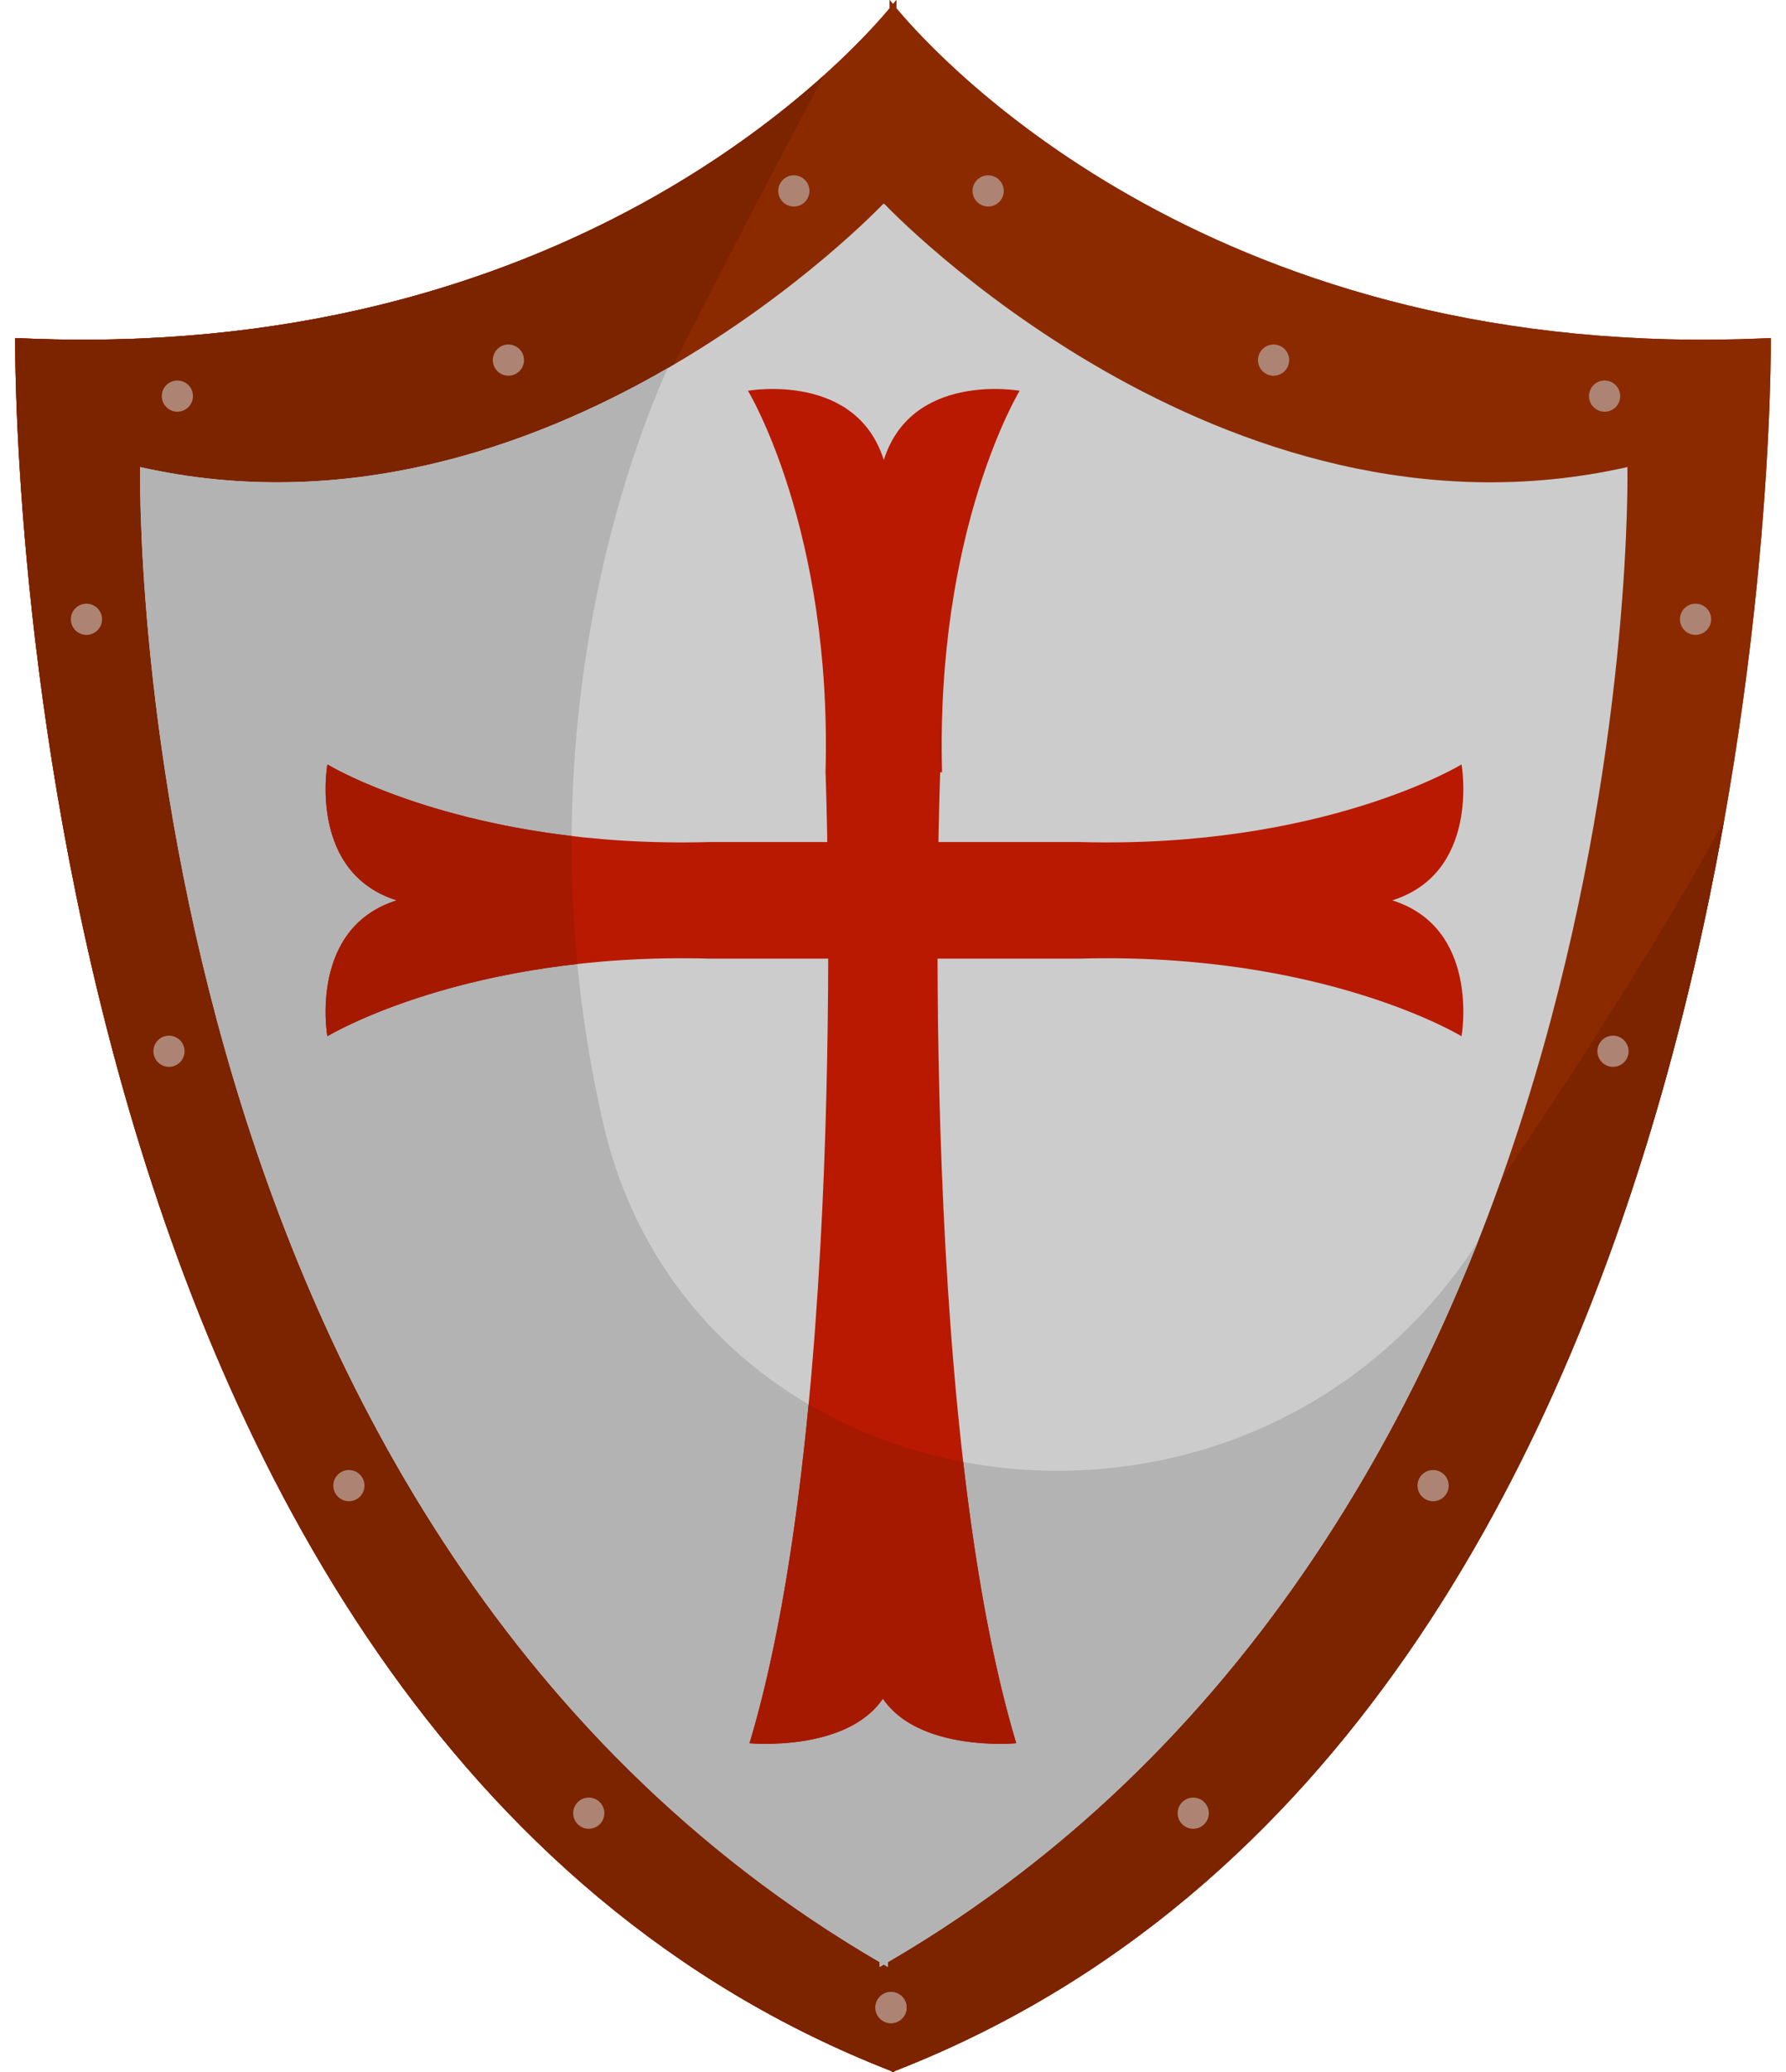
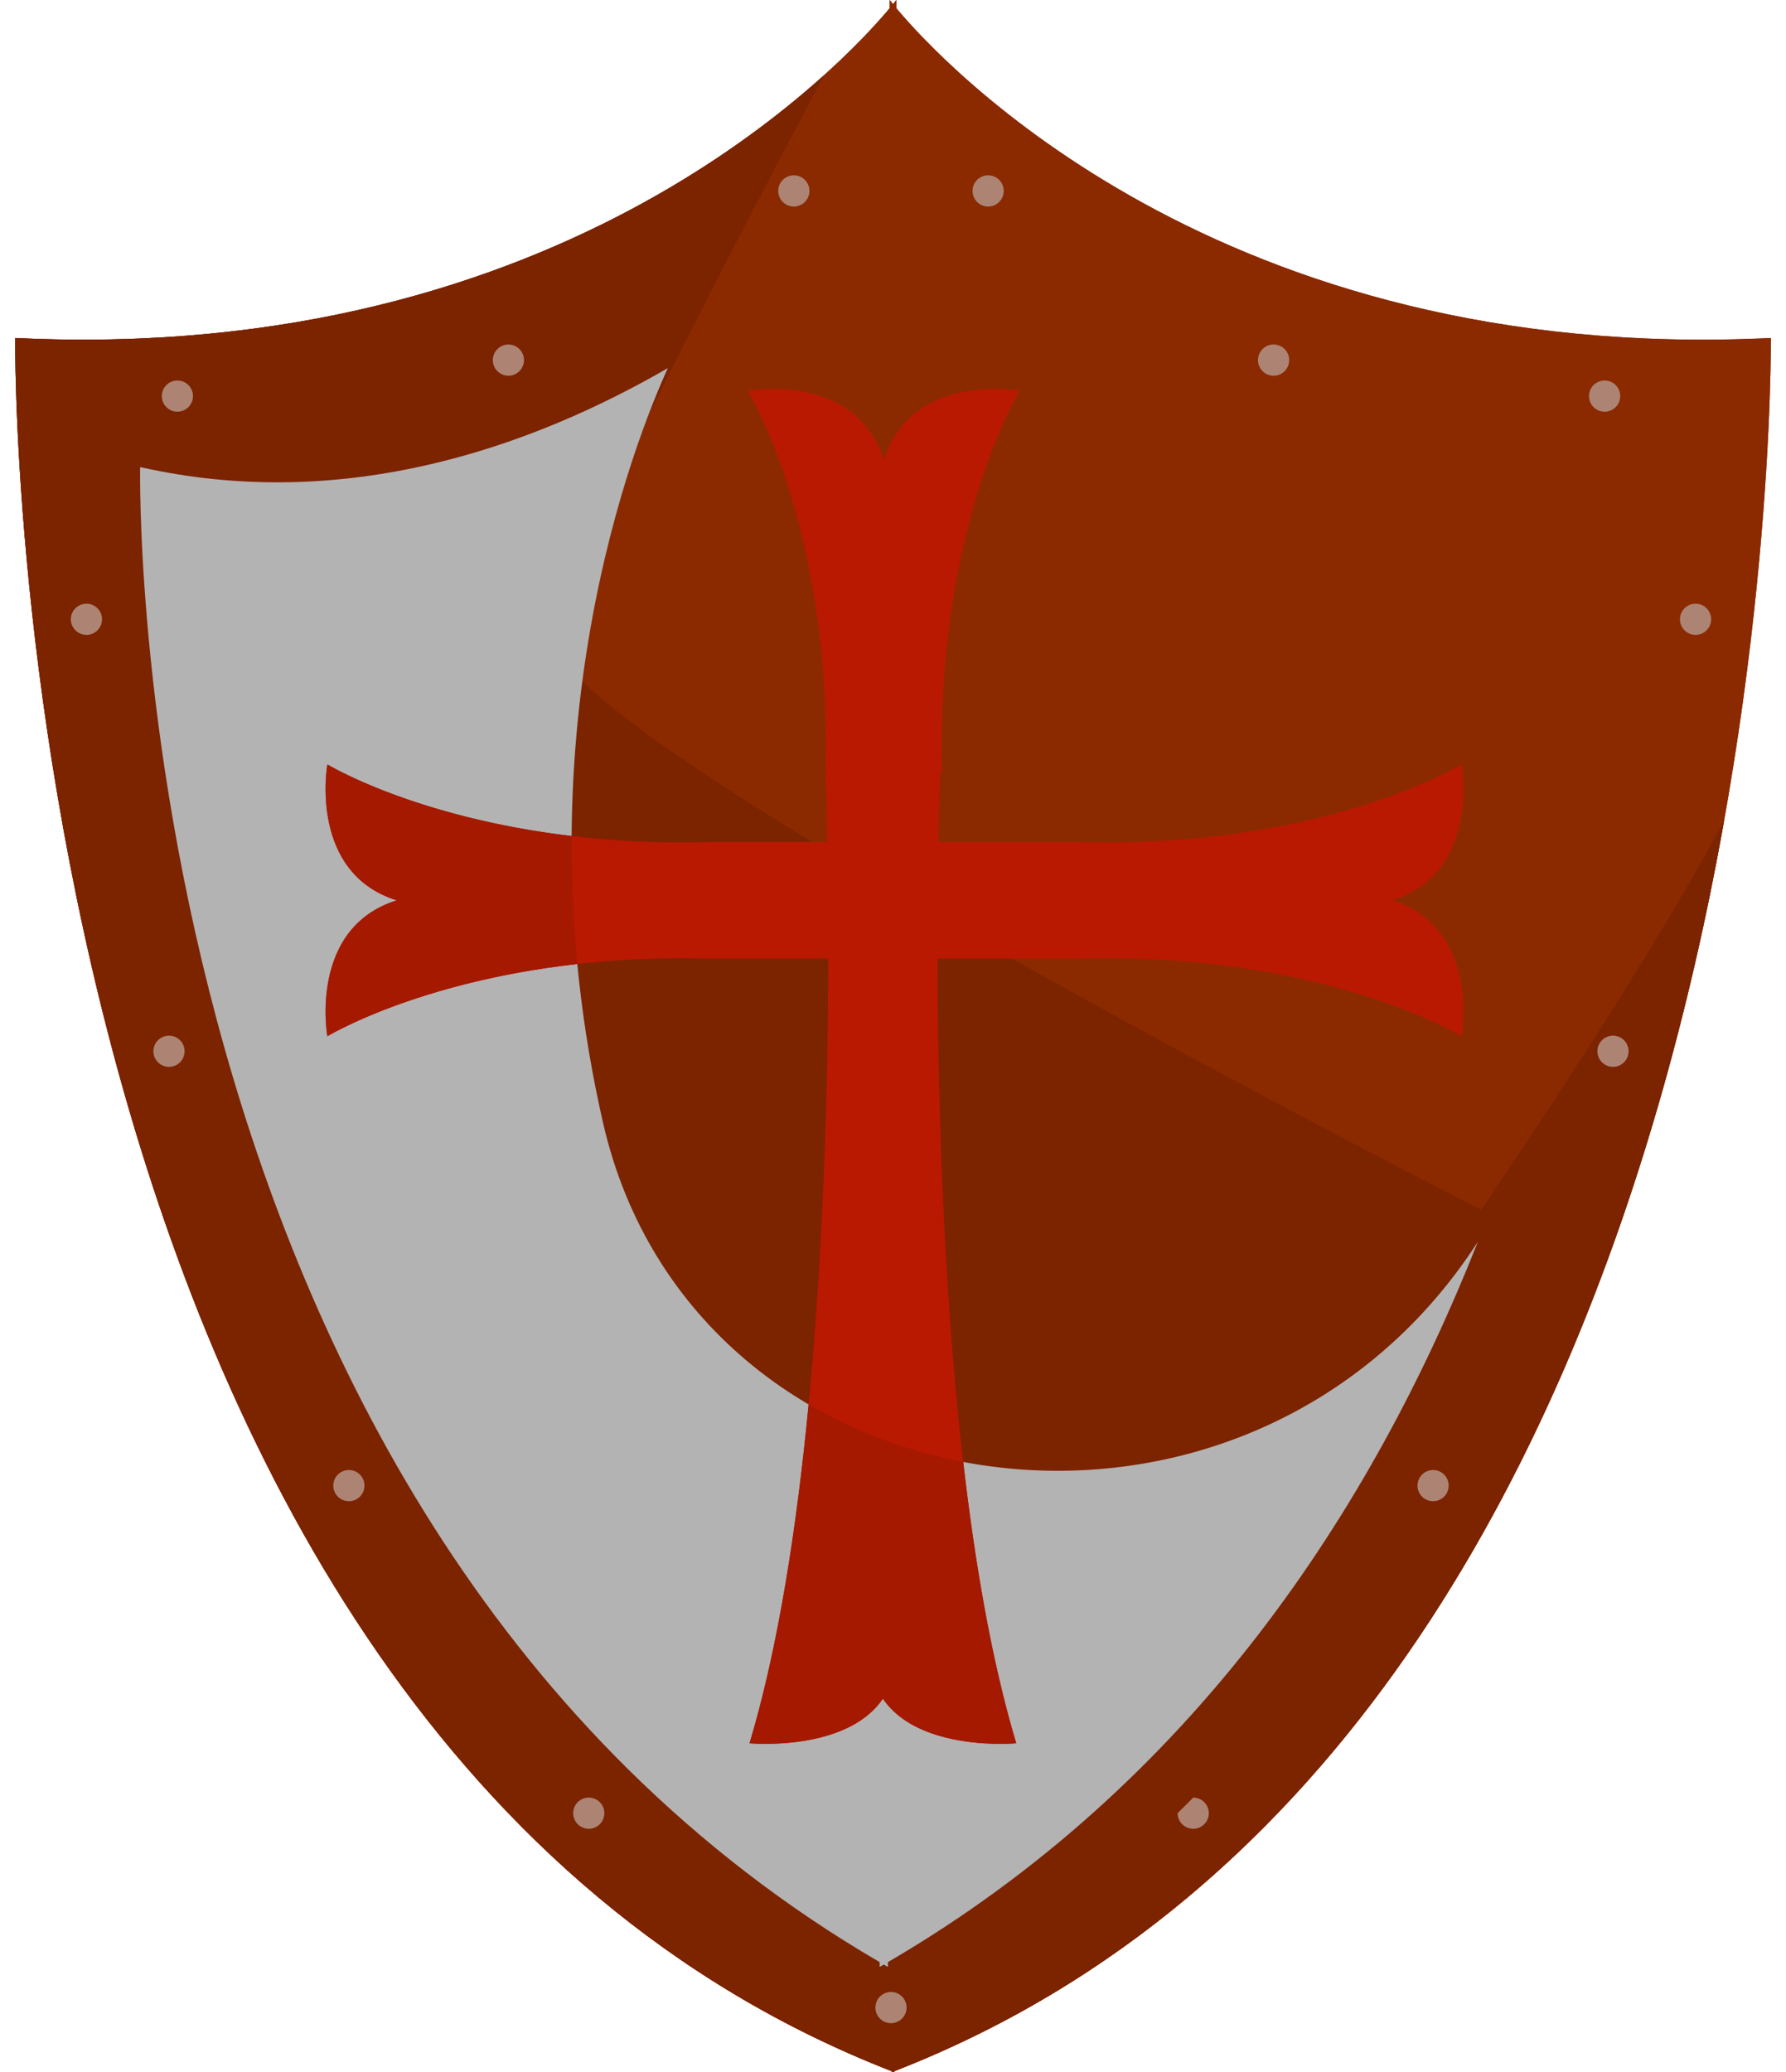
<svg xmlns="http://www.w3.org/2000/svg" height="2932.7" preserveAspectRatio="xMidYMid meet" version="1.0" viewBox="-21.5 -0.0 2528.8 2932.7" width="2528.8" zoomAndPan="magnify">
  <defs>
    <clipPath id="a">
      <path d="M 0 106 L 2420 106 L 2420 2932.66 L 0 2932.66 Z M 0 106" />
    </clipPath>
  </defs>
  <g>
    <g id="change1_1">
      <path d="M 2485.781 478.379 C 1705.133 516.289 1311.23 87.777 1247.551 11.547 L 1247.57 -0.004 C 1247.57 -0.004 1246.012 2.066 1242.902 5.914 C 1239.793 2.066 1238.23 -0.004 1238.23 -0.004 L 1238.242 11.547 C 1174.57 87.777 780.668 516.289 0.023 478.379 C 0.023 478.379 -21.512 2440.328 1241.211 2931.309 L 1241.211 2932.66 C 1241.781 2932.441 1242.332 2932.211 1242.902 2931.988 C 1243.473 2932.211 1244.02 2932.441 1244.59 2932.66 L 1244.59 2931.309 C 2507.32 2440.328 2485.781 478.379 2485.781 478.379" fill="#8b2a00" />
    </g>
    <g id="change1_2">
      <path d="M 2485.781 478.379 C 1705.133 516.289 1311.23 87.777 1247.551 11.547 L 1247.57 -0.004 C 1247.57 -0.004 1246.012 2.066 1242.902 5.914 C 1239.793 2.066 1238.23 -0.004 1238.23 -0.004 L 1238.242 11.547 C 1174.57 87.777 780.668 516.289 0.023 478.379 C 0.023 478.379 -21.512 2440.328 1241.211 2931.309 L 1241.211 2932.66 C 1241.781 2932.441 1242.332 2932.211 1242.902 2931.988 C 1243.473 2932.211 1244.02 2932.441 1244.59 2932.66 L 1244.59 2931.309 C 2507.32 2440.328 2485.781 478.379 2485.781 478.379" fill="#8b2a00" />
    </g>
    <g clip-path="url(#a)" id="change2_1">
      <path d="M 2075.551 1711.938 C 2075.551 1711.938 730.613 1029.289 761.18 896.836 C 788.281 779.395 1079.609 229.602 1145.371 106.355 C 979.109 256.062 606.184 507.812 0.023 478.367 C 0.023 478.367 -21.512 2440.328 1241.211 2931.309 L 1241.211 2932.66 C 1241.781 2932.441 1242.332 2932.199 1242.898 2931.988 C 1243.469 2932.199 1244.02 2932.441 1244.59 2932.66 L 1244.59 2931.309 C 2018.66 2630.34 2310.098 1776.609 2419.75 1160.914 C 2300.543 1385.316 2075.551 1711.938 2075.551 1711.938" fill="#7c2300" />
    </g>
    <g id="change3_1">
-       <path d="M 2282.762 661.012 C 1705.531 791.348 1230.723 288.605 1230.723 288.605 L 1228.953 288.605 C 1228.953 288.605 754.137 791.348 176.914 661.012 C 176.914 661.012 146.645 2149.168 1224.043 2776.918 L 1224.023 2783.699 C 1225.973 2782.578 1227.895 2781.43 1229.832 2780.301 C 1231.781 2781.43 1233.691 2782.578 1235.652 2783.699 L 1235.633 2776.918 C 2313.031 2149.168 2282.762 661.012 2282.762 661.012" fill="#ccc" />
-     </g>
+       </g>
    <g id="change4_1">
      <path d="M 2071.027 1757.402 C 1743.535 2264.242 961.738 2152.773 832.504 1589.684 C 707.738 1046.062 879.168 619.367 924.105 520.945 C 732.879 631.512 467.93 726.723 176.914 661.016 C 176.914 661.016 146.645 2149.172 1224.039 2776.918 L 1224.02 2783.699 C 1225.969 2782.582 1227.887 2781.43 1229.828 2780.301 C 1231.777 2781.43 1233.688 2782.582 1235.648 2783.699 L 1235.629 2776.918 C 1667.93 2525.031 1921.871 2134.621 2071.027 1757.402" fill="#b3b3b3" />
    </g>
    <g id="change5_1">
      <path d="M 1231.18 655.418 C 1193.941 525.086 1037.531 553.016 1037.531 553.016 C 1037.531 553.016 1156.699 748.531 1147.391 1092.992 L 1312.359 1092.992 C 1303.051 748.531 1422.223 553.016 1422.223 553.016 C 1422.223 553.016 1265.809 525.086 1228.57 655.418" fill="#b91900" />
    </g>
    <g id="change5_2">
      <path d="M 1945.492 1275.516 C 2075.836 1238.281 2047.91 1081.867 2047.91 1081.867 C 2047.91 1081.867 1852.398 1201.031 1507.926 1191.719 L 1507.926 1356.691 C 1852.398 1347.383 2047.91 1466.559 2047.91 1466.559 C 2047.91 1466.559 2075.836 1310.145 1945.492 1272.906" fill="#b91900" />
    </g>
    <g id="change5_3">
      <path d="M 544.426 1275.527 C 414.086 1238.285 442.016 1081.875 442.016 1081.875 C 442.016 1081.875 637.523 1201.043 981.996 1191.73 L 981.996 1356.699 C 637.523 1347.391 442.016 1466.566 442.016 1466.566 C 442.016 1466.566 414.086 1310.16 544.426 1272.914" fill="#b91900" />
    </g>
    <g id="change6_1">
      <path d="M 442.016 1466.566 C 442.016 1466.566 568.082 1389.832 795.941 1364.355 C 789.891 1301.551 787.469 1241.02 787.879 1183.16 C 565.117 1156.793 442.016 1081.875 442.016 1081.875 C 442.016 1081.875 414.777 1234.902 540.426 1274.223 C 414.777 1313.543 442.016 1466.566 442.016 1466.566" fill="#a51900" />
    </g>
    <g id="change5_4">
      <path d="M 982.004 1191.723 L 1507.93 1191.723 L 1557.039 1294.086 L 1507.93 1356.695 L 982.004 1356.695 L 914.645 1256.844 L 982.004 1191.723" fill="#b91900" />
    </g>
    <g id="change5_5">
      <path d="M 1247.57 2346.133 C 1238.258 2485.781 1039.766 2467.16 1039.766 2467.16 C 1182.398 1992.352 1147.387 1093.004 1147.387 1093.004 L 1219.672 983.441 L 1309.754 1093.004 C 1309.754 1093.004 1274.742 1992.352 1417.383 2467.16 C 1417.383 2467.16 1218.883 2485.781 1209.582 2346.133" fill="#b91900" />
    </g>
    <g id="change6_2">
      <path d="M 1417.379 2467.16 C 1383.051 2352.859 1359.031 2213.949 1342.32 2068.922 C 1264.988 2054.281 1190.672 2026.941 1123.422 1987.488 C 1106.711 2161.441 1080.488 2331.602 1039.77 2467.16 C 1039.77 2467.16 1177.02 2479.949 1228.57 2403.91 C 1280.129 2479.949 1417.379 2467.16 1417.379 2467.16" fill="#a51900" />
    </g>
    <g id="change7_1">
      <path d="M 1124.582 270.199 C 1124.582 282.406 1114.703 292.285 1102.512 292.285 C 1090.32 292.285 1080.434 282.406 1080.434 270.199 C 1080.434 258.012 1090.32 248.133 1102.512 248.133 C 1114.703 248.133 1124.582 258.012 1124.582 270.199" fill="#ad8473" />
    </g>
    <g id="change7_2">
      <path d="M 720.426 509.66 C 720.426 521.84 710.543 531.727 698.352 531.727 C 686.156 531.727 676.273 521.84 676.273 509.66 C 676.273 497.465 686.156 487.578 698.352 487.578 C 710.543 487.578 720.426 497.465 720.426 509.66" fill="#ad8473" />
    </g>
    <g id="change7_3">
      <path d="M 251.734 560.594 C 251.734 572.781 241.855 582.668 229.66 582.668 C 217.469 582.668 207.586 572.781 207.586 560.594 C 207.586 548.402 217.469 538.516 229.66 538.516 C 241.855 538.516 251.734 548.402 251.734 560.594" fill="#ad8473" />
    </g>
    <g id="change7_4">
      <path d="M 122.961 876.449 C 122.961 888.648 113.074 898.531 100.883 898.531 C 88.691 898.531 78.809 888.648 78.809 876.449 C 78.809 864.258 88.691 854.379 100.883 854.379 C 113.074 854.379 122.961 864.258 122.961 876.449" fill="#ad8473" />
    </g>
    <g id="change7_5">
      <path d="M 239.848 1487.789 C 239.848 1499.98 229.965 1509.859 217.773 1509.859 C 205.582 1509.859 195.695 1499.98 195.695 1487.789 C 195.695 1475.59 205.582 1465.711 217.773 1465.711 C 229.965 1465.711 239.848 1475.59 239.848 1487.789" fill="#ad8473" />
    </g>
    <g id="change7_6">
      <path d="M 834.199 2566.109 C 834.199 2578.301 824.316 2588.191 812.125 2588.191 C 799.934 2588.191 790.051 2578.301 790.051 2566.109 C 790.051 2553.922 799.934 2544.031 812.125 2544.031 C 824.316 2544.031 834.199 2553.922 834.199 2566.109" fill="#ad8473" />
    </g>
    <g id="change7_7">
      <path d="M 494.57 2102.52 C 494.57 2114.711 484.688 2124.59 472.496 2124.59 C 460.305 2124.59 450.422 2114.711 450.422 2102.52 C 450.422 2090.32 460.305 2080.441 472.496 2080.441 C 484.688 2080.441 494.57 2090.32 494.57 2102.52" fill="#ad8473" />
    </g>
    <g id="change7_8">
      <path d="M 1262.129 2841.211 C 1262.129 2853.398 1252.25 2863.289 1240.059 2863.289 C 1227.871 2863.289 1217.98 2853.398 1217.98 2841.211 C 1217.98 2829.02 1227.871 2819.141 1240.059 2819.141 C 1252.25 2819.141 1262.129 2829.02 1262.129 2841.211" fill="#ad8473" />
    </g>
    <g id="change7_9">
      <path d="M 1355.535 270.199 C 1355.535 282.406 1365.422 292.285 1377.613 292.285 C 1389.805 292.285 1399.695 282.406 1399.695 270.199 C 1399.695 258.012 1389.805 248.133 1377.613 248.133 C 1365.422 248.133 1355.535 258.012 1355.535 270.199" fill="#ad8473" />
    </g>
    <g id="change7_10">
      <path d="M 1759.695 509.66 C 1759.695 521.84 1769.578 531.727 1781.773 531.727 C 1793.953 531.727 1803.84 521.84 1803.84 509.66 C 1803.84 497.465 1793.953 487.578 1781.773 487.578 C 1769.578 487.578 1759.695 497.465 1759.695 509.66" fill="#ad8473" />
    </g>
    <g id="change7_11">
      <path d="M 2228.391 560.594 C 2228.391 572.781 2238.273 582.668 2250.465 582.668 C 2262.656 582.668 2272.543 572.781 2272.543 560.594 C 2272.543 548.402 2262.656 538.516 2250.465 538.516 C 2238.273 538.516 2228.391 548.402 2228.391 560.594" fill="#ad8473" />
    </g>
    <g id="change7_12">
      <path d="M 2357.164 876.441 C 2357.164 888.641 2367.051 898.523 2379.234 898.523 C 2391.43 898.523 2401.316 888.641 2401.316 876.441 C 2401.316 864.258 2391.43 854.371 2379.234 854.371 C 2367.051 854.371 2357.164 864.258 2357.164 876.441" fill="#ad8473" />
    </g>
    <g id="change7_13">
      <path d="M 2240.266 1487.789 C 2240.266 1499.984 2250.145 1509.863 2262.34 1509.863 C 2274.531 1509.863 2284.414 1499.984 2284.414 1487.789 C 2284.414 1475.598 2274.531 1465.719 2262.34 1465.719 C 2250.145 1465.719 2240.266 1475.598 2240.266 1487.789" fill="#ad8473" />
    </g>
    <g id="change7_14">
-       <path d="M 1645.918 2566.109 C 1645.918 2578.301 1655.797 2588.191 1667.992 2588.191 C 1680.176 2588.191 1690.066 2578.301 1690.066 2566.109 C 1690.066 2553.922 1680.176 2544.031 1667.992 2544.031 C 1655.797 2544.031 1645.918 2553.922 1645.918 2566.109" fill="#ad8473" />
+       <path d="M 1645.918 2566.109 C 1645.918 2578.301 1655.797 2588.191 1667.992 2588.191 C 1680.176 2588.191 1690.066 2578.301 1690.066 2566.109 C 1690.066 2553.922 1680.176 2544.031 1667.992 2544.031 " fill="#ad8473" />
    </g>
    <g id="change7_15">
      <path d="M 1985.539 2102.523 C 1985.539 2114.711 1995.426 2124.594 2007.613 2124.594 C 2019.805 2124.594 2029.691 2114.711 2029.691 2102.523 C 2029.691 2090.324 2019.805 2080.441 2007.613 2080.441 C 1995.426 2080.441 1985.539 2090.324 1985.539 2102.523" fill="#ad8473" />
    </g>
    <g id="change7_16">
-       <path d="M 1217.98 2841.211 C 1217.98 2853.398 1227.871 2863.289 1240.059 2863.289 C 1252.25 2863.289 1262.129 2853.398 1262.129 2841.211 C 1262.129 2829.02 1252.25 2819.141 1240.059 2819.141 C 1227.871 2819.141 1217.98 2829.02 1217.98 2841.211" fill="#ad8473" />
-     </g>
+       </g>
  </g>
</svg>